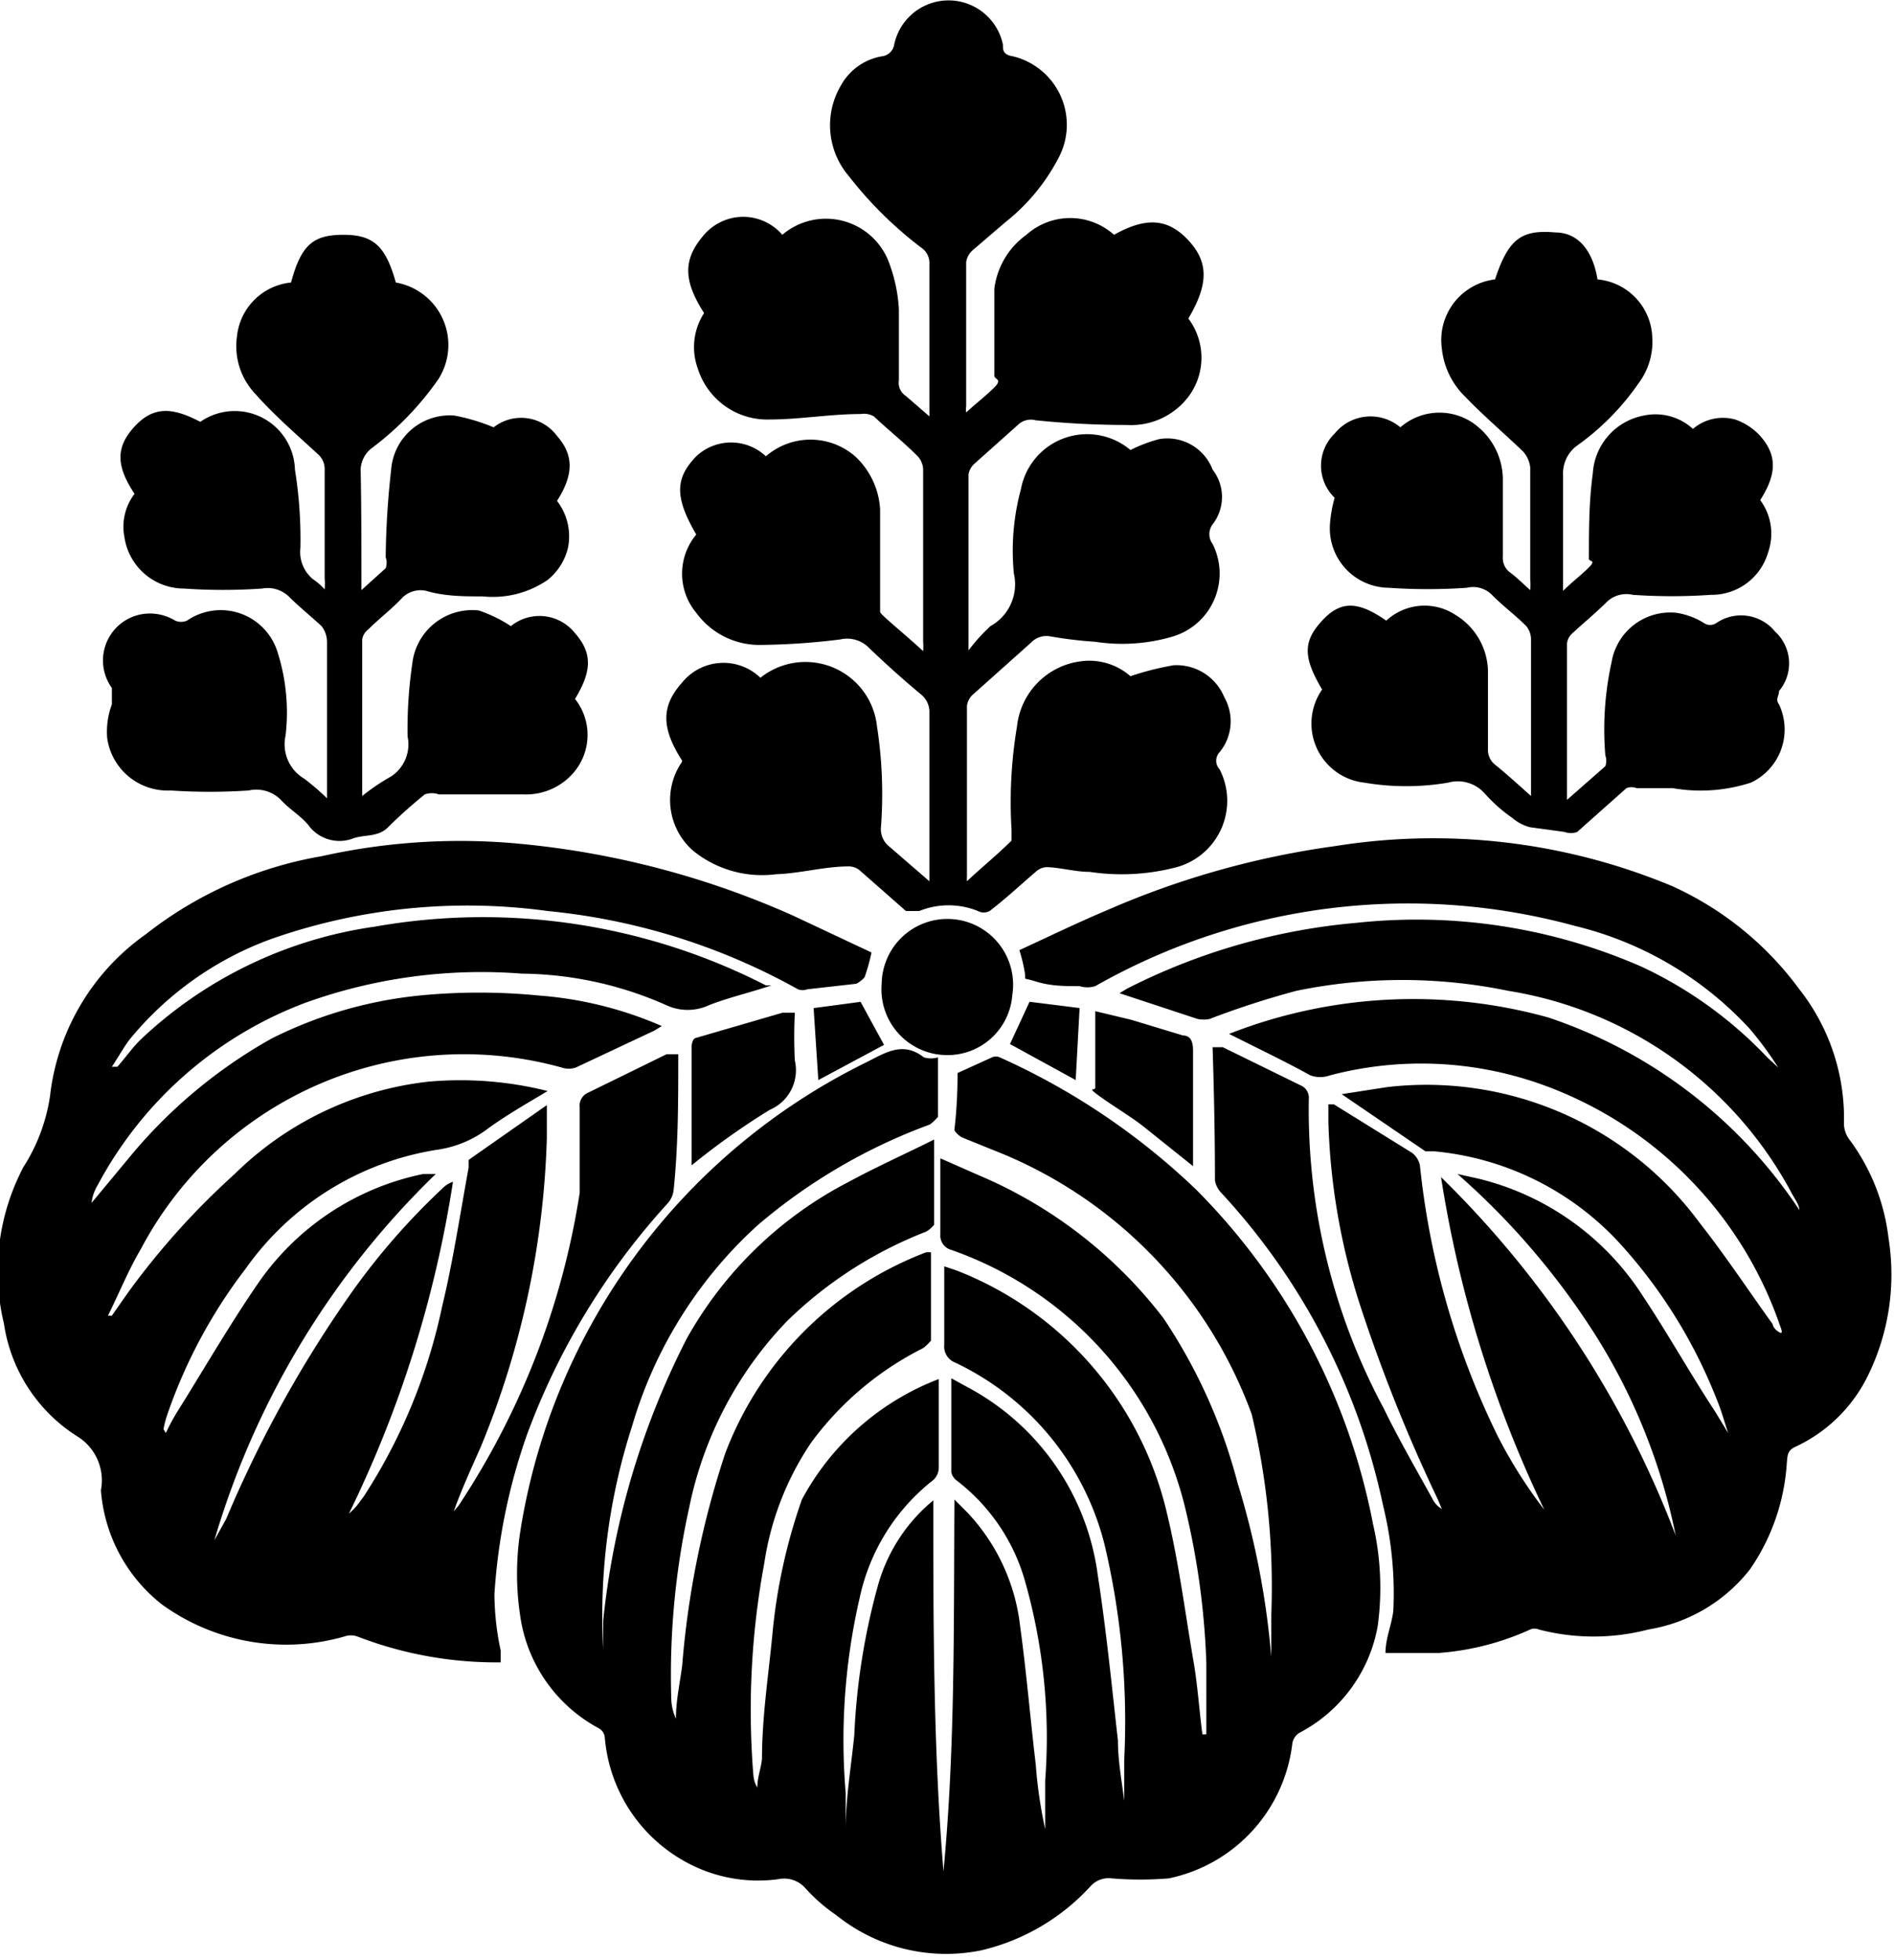
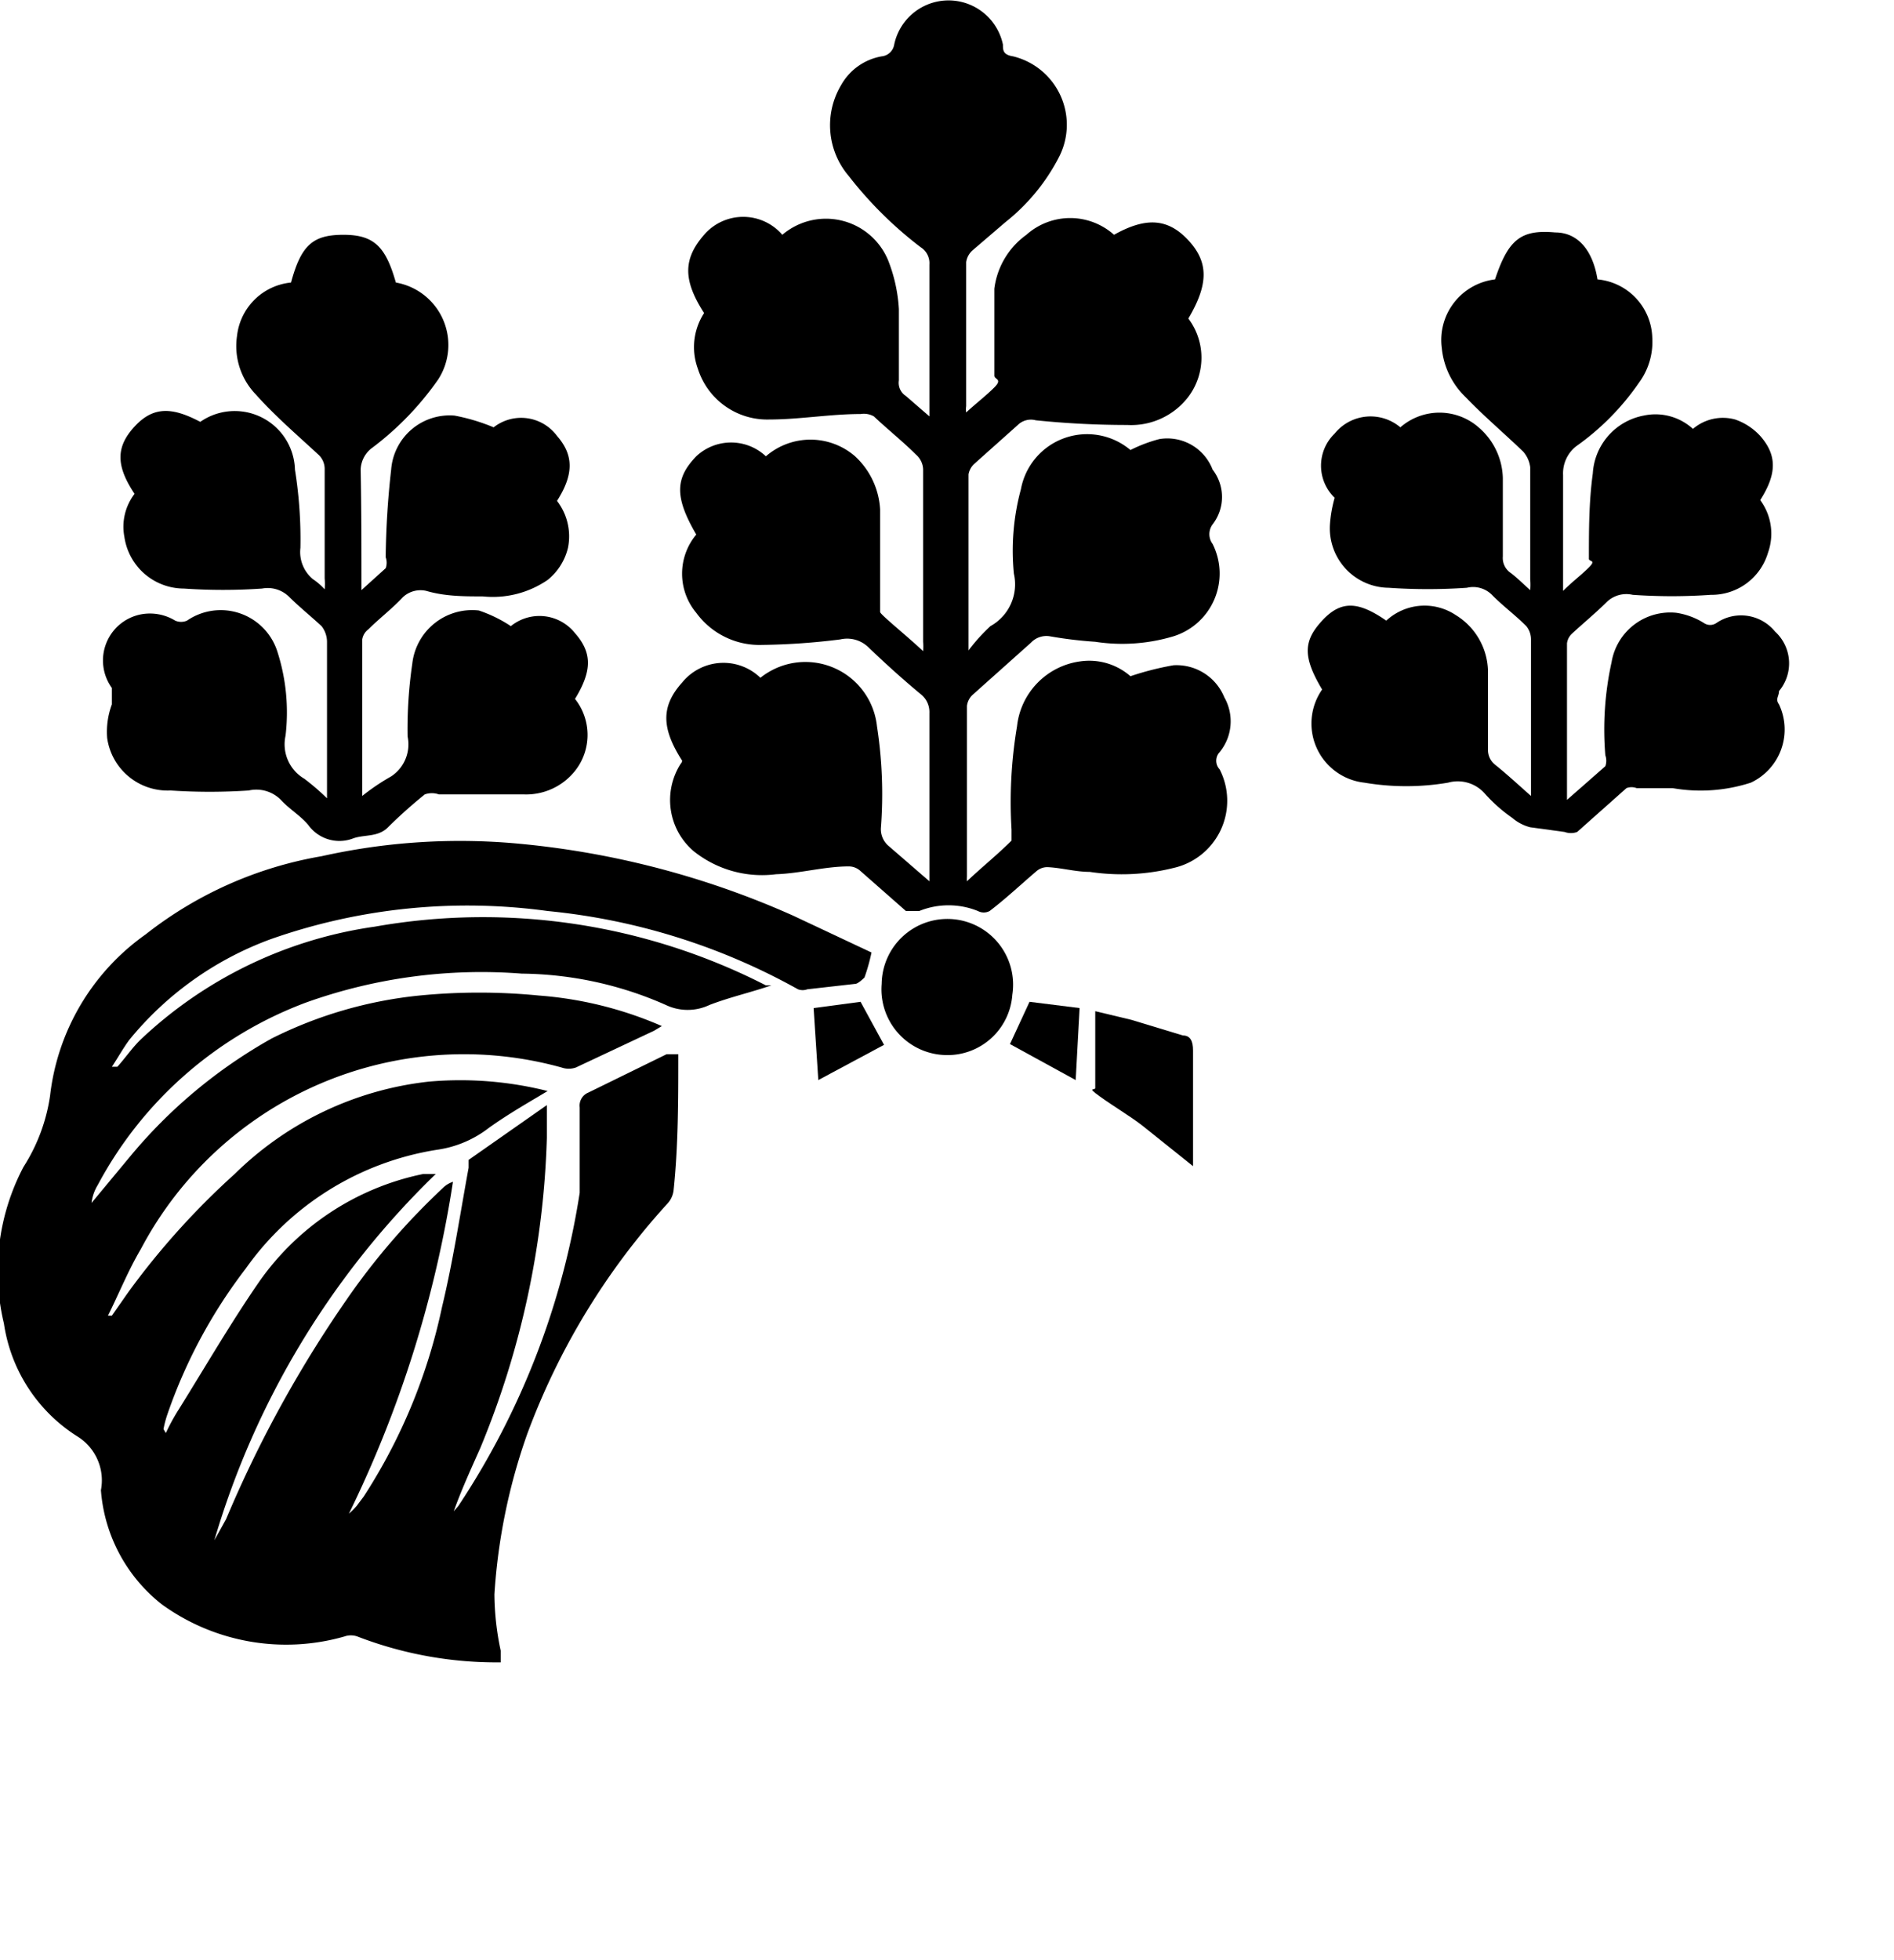
<svg xmlns="http://www.w3.org/2000/svg" viewBox="0 0 24.21 25.04">
  <g id="レイヤー_2" data-name="レイヤー 2">
    <g id="レイヤー_1-2" data-name="レイヤー 1">
-       <path d="M12.24,13.71l.44-.2a.12.12,0,0,1,.1,0,8.87,8.87,0,0,1,2.51,1.69,8.27,8.27,0,0,1,2.26,4.27,3.61,3.61,0,0,1,.06,1.31,1.92,1.92,0,0,1-1,1.36.2.2,0,0,0-.09.13A2,2,0,0,1,14.94,24a4.46,4.46,0,0,1-.73,0,.31.31,0,0,0-.27.1,2.74,2.74,0,0,1-1.4.82,2.24,2.24,0,0,1-1.85-.45,2.18,2.18,0,0,1-.4-.35.36.36,0,0,0-.34-.11,1.92,1.92,0,0,1-1.22-.24,2,2,0,0,1-1-1.58.15.15,0,0,0-.08-.11,1.94,1.94,0,0,1-1-1.43,3.57,3.57,0,0,1,0-1.08,8.08,8.08,0,0,1,4.43-6c.24-.12.46-.27.73-.06a.32.32,0,0,0,.18,0c0,.26,0,.51,0,.76,0,0-.07.08-.11.1a7.2,7.2,0,0,0-2.19,1.28,5.57,5.57,0,0,0-1.61,2.57,7.88,7.88,0,0,0-.37,2.85c0-.12,0-.24,0-.36a10.18,10.18,0,0,1,1.07-3.61,5,5,0,0,1,2.07-2c.35-.19.71-.35,1.09-.54v1.09s-.06.07-.11.09a5.27,5.27,0,0,0-1.77,1.14,4.82,4.82,0,0,0-1.25,2.38,9.92,9.92,0,0,0-.23,2.43.66.66,0,0,0,.06.27c0-.23.05-.45.08-.68a11.54,11.54,0,0,1,.55-2.71,4.43,4.43,0,0,1,2.57-2.57l.06,0h0v1.13s-.07.08-.11.1a4,4,0,0,0-1.42,1.2,3.73,3.73,0,0,0-.6,1.54,10.26,10.26,0,0,0-.14,2.71.37.37,0,0,0,.05.16c0-.13.05-.25.06-.37,0-.55.09-1.11.14-1.66a7.17,7.17,0,0,1,.37-1.65A3.34,3.34,0,0,1,12,17.62v.27c0,.29,0,.58,0,.86a.22.22,0,0,1-.07.16,2.6,2.6,0,0,0-.94,1.5,8.08,8.08,0,0,0-.18,2.5l0,.47h0c0-.41.07-.81.11-1.21a8.53,8.53,0,0,1,.31-1.94,2.16,2.16,0,0,1,.63-1s0,0,.07-.06c0,1.6,0,3.17.13,4.74.15-1.57.13-3.14.14-4.75l.17.17a2.53,2.53,0,0,1,.67,1.45c.08.58.13,1.18.2,1.77a5.79,5.79,0,0,0,.12.82c0-.2,0-.41,0-.62a7.29,7.29,0,0,0-.27-2.59,2.46,2.46,0,0,0-.87-1.25.18.18,0,0,1-.06-.1c0-.39,0-.78,0-1.2l.2.11a3.19,3.19,0,0,1,1.67,2.39c.11.71.18,1.42.26,2.13,0,.26.05.52.08.77h0c0-.17,0-.35,0-.52a9.8,9.8,0,0,0-.25-2.75,3.52,3.52,0,0,0-1.91-2.33.22.22,0,0,1-.14-.23c0-.34,0-.68,0-1l.15.05a4.4,4.4,0,0,1,2.7,3.12c.15.62.23,1.27.34,1.9.05.3.07.61.11.91h.05c0-.3,0-.6,0-.91a9.83,9.83,0,0,0-.26-1.94,4.66,4.66,0,0,0-3-3.34.19.19,0,0,1-.14-.2c0-.31,0-.62,0-.92,0,0,0,0,0-.05l.5.22a5.83,5.83,0,0,1,2.35,1.82,6.92,6.92,0,0,1,.95,2.11,10.5,10.5,0,0,1,.43,2.22l0,.11h0v-.32c0-.1,0-.21,0-.32A9.56,9.56,0,0,0,16,18.07a5.73,5.73,0,0,0-3.29-3.37l-.42-.17s-.09-.06-.09-.1C12.23,14.18,12.24,13.94,12.24,13.71Z" />
      <path d="M2.12,18.31A2.61,2.61,0,0,1,2.29,18c.33-.53.65-1.08,1-1.59A3.39,3.39,0,0,1,5.41,15l.16,0a10.71,10.71,0,0,0-2.83,4.68l0,0,.15-.27a15.39,15.39,0,0,1,1.6-2.89,8.78,8.78,0,0,1,1.17-1.34.32.32,0,0,1,.13-.08,14.74,14.74,0,0,1-1.33,4.24.94.94,0,0,0,.1-.1l.09-.12a7.16,7.16,0,0,0,1-2.42c.14-.58.23-1.18.34-1.78,0,0,0-.08,0-.1l1-.7,0,0c0,.14,0,.28,0,.42A11.17,11.17,0,0,1,6.14,18.5c-.12.27-.24.53-.34.81l.06-.07a10,10,0,0,0,1.55-4c0-.36,0-.72,0-1.09a.18.18,0,0,1,.11-.19l1-.49.15,0c0,.6,0,1.17-.06,1.74a.3.3,0,0,1-.08.17,9,9,0,0,0-1.79,2.94,7.55,7.55,0,0,0-.42,2.05,3.53,3.53,0,0,0,.08.72s0,.09,0,.15a4.94,4.94,0,0,1-1.83-.33.25.25,0,0,0-.17,0,2.71,2.71,0,0,1-2.33-.41,2.05,2.05,0,0,1-.78-1.46A.66.66,0,0,0,1,18.36a2.06,2.06,0,0,1-.95-1.45,2.86,2.86,0,0,1,.25-2A2.3,2.3,0,0,0,.64,14a2.93,2.93,0,0,1,1.22-2.06,5,5,0,0,1,2.25-1,8.12,8.12,0,0,1,2.41-.17,11.11,11.11,0,0,1,3.62.93l1,.47a2.45,2.45,0,0,1-.09.32s-.07.07-.11.08l-.62.07a.17.17,0,0,1-.12,0,8.19,8.19,0,0,0-3.2-1A7.57,7.57,0,0,0,3.46,12a4.19,4.19,0,0,0-1.81,1.29c-.08.11-.14.22-.22.34l.07,0c.1-.11.18-.23.29-.34a5.47,5.47,0,0,1,3-1.45,7.94,7.94,0,0,1,5,.75l.07,0,0,0c-.26.09-.53.15-.79.25a.65.65,0,0,1-.56,0,4.65,4.65,0,0,0-1.84-.4,6.65,6.65,0,0,0-2.76.37,5,5,0,0,0-2.66,2.33.57.57,0,0,0-.08.23l.49-.59a6.43,6.43,0,0,1,1.81-1.51,5.42,5.42,0,0,1,1.89-.55,7.83,7.83,0,0,1,1.53,0,4.83,4.83,0,0,1,1.57.39l-.1.06-1,.47a.28.28,0,0,1-.18,0,4.67,4.67,0,0,0-5.38,2.32c-.16.27-.28.57-.42.85l.05,0,.21-.3A9.78,9.78,0,0,1,3,15a4.19,4.19,0,0,1,2.48-1.18A4.58,4.58,0,0,1,7,13.94L6.9,14c-.22.13-.44.26-.65.41a1.4,1.4,0,0,1-.66.28,3.7,3.7,0,0,0-2.45,1.52,6.56,6.56,0,0,0-1,1.86,1.33,1.33,0,0,0-.05.19Z" />
-       <path d="M15.5,13.38l.13,0,1,.49a.17.17,0,0,1,.1.17A8.07,8.07,0,0,0,17.69,18c.19.39.41.77.62,1.15a.3.3,0,0,0,.12.13l-.05-.12a20.68,20.68,0,0,1-1-2.5,8.37,8.37,0,0,1-.4-2.33c0-.07,0-.14,0-.22l.07,0,1,.62a.27.27,0,0,1,.1.16,10.23,10.23,0,0,0,1,3.47,6.07,6.07,0,0,0,.59.93,15.2,15.2,0,0,1-1.32-4.25,12.72,12.72,0,0,1,3,4.58,7.64,7.64,0,0,0-1-2.52A9.53,9.53,0,0,0,18.63,15l.27.06A3.47,3.47,0,0,1,21,16.56c.32.48.61,1,.92,1.47l.17.28,0,0c-.05-.15-.09-.3-.15-.44a6.46,6.46,0,0,0-1.25-2,3.68,3.68,0,0,0-2.36-1.16s-.08,0-.11,0l-1.07-.73.58-.09a4.34,4.34,0,0,1,4,1.74c.33.42.62.86.93,1.29,0,0,0,.05.08.1s0-.1,0-.12a5,5,0,0,0-3.05-3.05A4.58,4.58,0,0,0,17,13.74a.37.37,0,0,1-.25,0c-.29-.16-.58-.3-.88-.45l-.16-.08A6.45,6.45,0,0,1,19.79,13,6.21,6.21,0,0,1,23,15.46c0-.06-.05-.13-.09-.2a5,5,0,0,0-3.63-2.6,6.69,6.69,0,0,0-2.71,0,11,11,0,0,0-1.11.36.41.41,0,0,1-.15,0l-1-.33.1-.06a8,8,0,0,1,2.94-.84,7.17,7.17,0,0,1,3.63.56,5.3,5.3,0,0,1,1.61,1.16l.14.13,0,0a4.41,4.41,0,0,0-.36-.49,4.46,4.46,0,0,0-2.24-1.32A8.09,8.09,0,0,0,14,12.6a.34.34,0,0,1-.2,0c-.19,0-.37,0-.56-.06s-.12,0-.14-.11a2,2,0,0,0-.07-.29c.37-.17.74-.35,1.12-.51a11,11,0,0,1,2.92-.82,7.93,7.93,0,0,1,4.3.51A4.12,4.12,0,0,1,23,12.64a2.66,2.66,0,0,1,.57,1.72.35.35,0,0,0,.07.2,2.62,2.62,0,0,1,.5,1.26,2.93,2.93,0,0,1-.27,1.77,1.94,1.94,0,0,1-.93.9c-.1.05-.09.12-.1.2a2.68,2.68,0,0,1-.47,1.36,2.07,2.07,0,0,1-1.3.77,2.77,2.77,0,0,1-1.4,0,.14.14,0,0,0-.11,0,3.43,3.43,0,0,1-1.17.3c-.22,0-.45,0-.68,0,0-.19.08-.36.1-.54a4.69,4.69,0,0,0-.13-1.34,8.44,8.44,0,0,0-2.07-4,.3.3,0,0,1-.08-.16C15.53,14.56,15.52,14,15.5,13.38Z" />
      <path d="M8.72,9.72c-.27-.42-.27-.7,0-1a.68.68,0,0,1,1-.06.92.92,0,0,1,1.49.62,5.66,5.66,0,0,1,.05,1.3.28.28,0,0,0,.1.23l.52.45c0-.06,0-.11,0-.15v-2a.29.29,0,0,0-.11-.24c-.23-.19-.45-.39-.66-.59a.39.39,0,0,0-.37-.11,8.76,8.76,0,0,1-1,.07,1,1,0,0,1-.84-.41.78.78,0,0,1,0-1c-.28-.48-.27-.72,0-1a.65.65,0,0,1,.89,0,.87.87,0,0,1,1.14,0,1,1,0,0,1,.32.68c0,.38,0,.78,0,1.16,0,.06,0,.12,0,.15s.36.32.55.5a.74.74,0,0,0,0-.12V6a.26.26,0,0,0-.09-.19c-.17-.17-.36-.32-.54-.49A.26.26,0,0,0,11,5.29c-.39,0-.78.07-1.17.07a.93.93,0,0,1-.91-.65A.8.8,0,0,1,9,4c-.27-.42-.27-.69,0-1A.66.66,0,0,1,10,3a.86.86,0,0,1,1.35.32,2,2,0,0,1,.14.63c0,.3,0,.61,0,.91a.2.2,0,0,0,.09.2l.3.26c0-.07,0-.11,0-.16V3.38a.24.24,0,0,0-.11-.22,5,5,0,0,1-.92-.91,1,1,0,0,1-.1-1.16.74.74,0,0,1,.52-.37.18.18,0,0,0,.16-.15.71.71,0,0,1,1.39,0c0,.07,0,.13.13.15A.9.9,0,0,1,13.54,2a2.55,2.55,0,0,1-.69.84l-.42.36a.25.25,0,0,0-.08.15V5.19a.28.28,0,0,0,0,.08c.13-.12.25-.21.36-.32s0-.1,0-.15c0-.37,0-.74,0-1.11A1,1,0,0,1,13.12,3a.84.84,0,0,1,1.12,0c.41-.23.69-.21.95.07s.26.56,0,1a.83.83,0,0,1,0,1,.92.92,0,0,1-.78.36,11.46,11.46,0,0,1-1.17-.06.24.24,0,0,0-.23.06l-.56.5a.24.24,0,0,0-.07.13V8.31A2.38,2.38,0,0,1,12.66,8a.61.61,0,0,0,.3-.67,3,3,0,0,1,.09-1.08.86.86,0,0,1,1.4-.5,1.86,1.86,0,0,1,.37-.14A.62.62,0,0,1,15.5,6a.57.57,0,0,1,0,.7.21.21,0,0,0,0,.25A.84.84,0,0,1,15,8.13a2.28,2.28,0,0,1-1,.07,5.41,5.41,0,0,1-.58-.07.27.27,0,0,0-.24.08l-.75.67a.23.23,0,0,0-.07.14V11.2a.39.39,0,0,0,0,.06c.19-.18.39-.34.57-.52,0,0,0-.09,0-.14A5.84,5.84,0,0,1,13,9.28a.94.94,0,0,1,.81-.83.8.8,0,0,1,.64.19A3.71,3.71,0,0,1,15,8.5a.66.66,0,0,1,.65.41.62.62,0,0,1-.06.7.16.16,0,0,0,0,.22A.88.88,0,0,1,15,11.09a2.75,2.75,0,0,1-1.07.05c-.18,0-.35-.05-.53-.06a.21.21,0,0,0-.15.05c-.2.17-.39.35-.6.51a.16.16,0,0,1-.15,0,1,1,0,0,0-.75,0c-.07,0-.11,0-.17,0L11,11.13a.22.22,0,0,0-.15-.06c-.31,0-.62.09-.93.1a1.4,1.4,0,0,1-1.06-.3A.86.86,0,0,1,8.7,9.76.08.08,0,0,0,8.72,9.72Z" />
      <path d="M17.06,6.36a.57.57,0,0,1,0-.82.59.59,0,0,1,.84-.08.76.76,0,0,1,1,0,.88.88,0,0,1,.31.65c0,.32,0,.65,0,1a.23.23,0,0,0,.1.21c.08.06.16.14.25.22a.76.76,0,0,0,0-.14c0-.48,0-.95,0-1.43a.37.37,0,0,0-.09-.2c-.25-.24-.51-.46-.74-.7a1,1,0,0,1-.3-.62.78.78,0,0,1,.68-.88c.17-.51.33-.64.77-.6.29,0,.48.23.54.6a.77.77,0,0,1,.7.74.88.88,0,0,1-.17.58,3.24,3.24,0,0,1-.8.81.44.44,0,0,0-.17.37c0,.43,0,.87,0,1.31v.17c.12-.12.23-.2.33-.3s0-.07,0-.11c0-.36,0-.73.05-1.09a.8.8,0,0,1,.65-.74.71.71,0,0,1,.63.17.59.59,0,0,1,.54-.12.78.78,0,0,1,.32.21c.22.25.21.49,0,.82a.72.72,0,0,1,.1.67.75.75,0,0,1-.73.54,7.18,7.18,0,0,1-1,0,.36.36,0,0,0-.33.09c-.14.14-.3.27-.45.41a.2.2,0,0,0-.06.12v2l0,0,.49-.43a.21.21,0,0,0,0-.14,4,4,0,0,1,.08-1.19.76.76,0,0,1,.83-.63.93.93,0,0,1,.35.13.14.14,0,0,0,.16,0,.56.56,0,0,1,.75.11.55.55,0,0,1,.05.76c0,.07-.05.1,0,.17A.75.75,0,0,1,22.38,10a2.08,2.08,0,0,1-1,.07l-.46,0a.18.18,0,0,0-.13,0l-.63.56a.23.23,0,0,1-.16,0l-.44-.06a.57.57,0,0,1-.23-.12,2,2,0,0,1-.35-.31.46.46,0,0,0-.47-.14,3.2,3.2,0,0,1-1.07,0,.76.76,0,0,1-.54-1.19c-.25-.42-.24-.62,0-.88s.46-.25.82,0a.72.72,0,0,1,.89-.07.86.86,0,0,1,.41.71c0,.32,0,.66,0,1a.24.24,0,0,0,.09.2c.15.12.29.25.46.4v-2A.27.27,0,0,0,19.51,8c-.14-.14-.29-.25-.43-.39a.34.34,0,0,0-.33-.1,7.29,7.29,0,0,1-1,0A.76.76,0,0,1,17,6.7,1.67,1.67,0,0,1,17.06,6.36Z" />
      <path d="M4.62,7.54l.31-.28a.21.21,0,0,0,0-.14A10.9,10.9,0,0,1,5,6a.75.75,0,0,1,.81-.69,2.49,2.49,0,0,1,.5.15.57.57,0,0,1,.81.11c.22.25.21.5,0,.83A.74.74,0,0,1,7.26,7,.75.75,0,0,1,7,7.41a1.24,1.24,0,0,1-.83.21c-.24,0-.48,0-.72-.07a.33.33,0,0,0-.3.08c-.14.15-.3.27-.44.41a.2.2,0,0,0-.08.13v2A2.78,2.78,0,0,1,5,9.92a.49.49,0,0,0,.21-.51,5.74,5.74,0,0,1,.06-.93.77.77,0,0,1,.85-.68A1.74,1.74,0,0,1,6.53,8a.58.58,0,0,1,.82.09c.22.25.22.48,0,.84a.74.74,0,0,1,0,.92.8.8,0,0,1-.66.3c-.36,0-.72,0-1.08,0a.27.27,0,0,0-.18,0,6.1,6.1,0,0,0-.46.41c-.13.14-.3.1-.45.15a.49.49,0,0,1-.58-.17c-.1-.12-.24-.2-.35-.32a.44.44,0,0,0-.41-.12,7.56,7.56,0,0,1-1,0,.78.78,0,0,1-.81-.67A1,1,0,0,1,1.43,9c0-.09,0-.14,0-.21a.6.6,0,0,1,.37-.94.62.62,0,0,1,.44.08.19.19,0,0,0,.15,0,.76.76,0,0,1,1.16.41A2.53,2.53,0,0,1,3.65,9.4a.51.51,0,0,0,.24.55,3,3,0,0,1,.29.25s0-.08,0-.12V8.21A.33.33,0,0,0,4.11,8c-.14-.13-.29-.25-.42-.38a.39.39,0,0,0-.34-.1,7.29,7.29,0,0,1-1,0,.77.77,0,0,1-.76-.66.69.69,0,0,1,.13-.55c-.24-.36-.24-.6,0-.86s.48-.25.84-.06A.77.77,0,0,1,3.77,6a5.61,5.61,0,0,1,.07,1A.45.45,0,0,0,4,7.4a.81.81,0,0,1,.15.13.76.76,0,0,0,0-.14V6a.25.25,0,0,0-.09-.2c-.27-.25-.55-.49-.79-.76a.89.89,0,0,1-.24-.75.77.77,0,0,1,.69-.68C3.85,3.13,4,3,4.39,3s.54.15.67.61A.81.81,0,0,1,5.6,4.85a3.85,3.85,0,0,1-.84.87A.36.36,0,0,0,4.61,6C4.62,6.52,4.62,7,4.62,7.54Z" />
      <path d="M12.07,13.48a.84.84,0,0,1-.8-.91.84.84,0,1,1,1.67.14A.83.83,0,0,1,12.07,13.48Z" />
-       <path d="M10.16,12.94a6,6,0,0,0,0,.61.55.55,0,0,1-.32.63,9.13,9.13,0,0,0-1,.71c0-.14,0-.28,0-.42,0-.37,0-.73,0-1.09,0,0,0-.11.06-.12l1.1-.32Z" />
      <path d="M14,12.92l.46.11.66.2c.1,0,.13.08.13.19,0,.42,0,.84,0,1.26v.22l-.65-.52c-.17-.13-.36-.24-.54-.37S14,13.94,14,13.9C14,13.58,14,13.27,14,12.92Z" />
      <path d="M11.3,13.35l-.84.45-.06-.92L11,12.8Z" />
      <path d="M13.16,12.8l.64.08-.05.92-.84-.46Z" />
    </g>
  </g>
</svg>